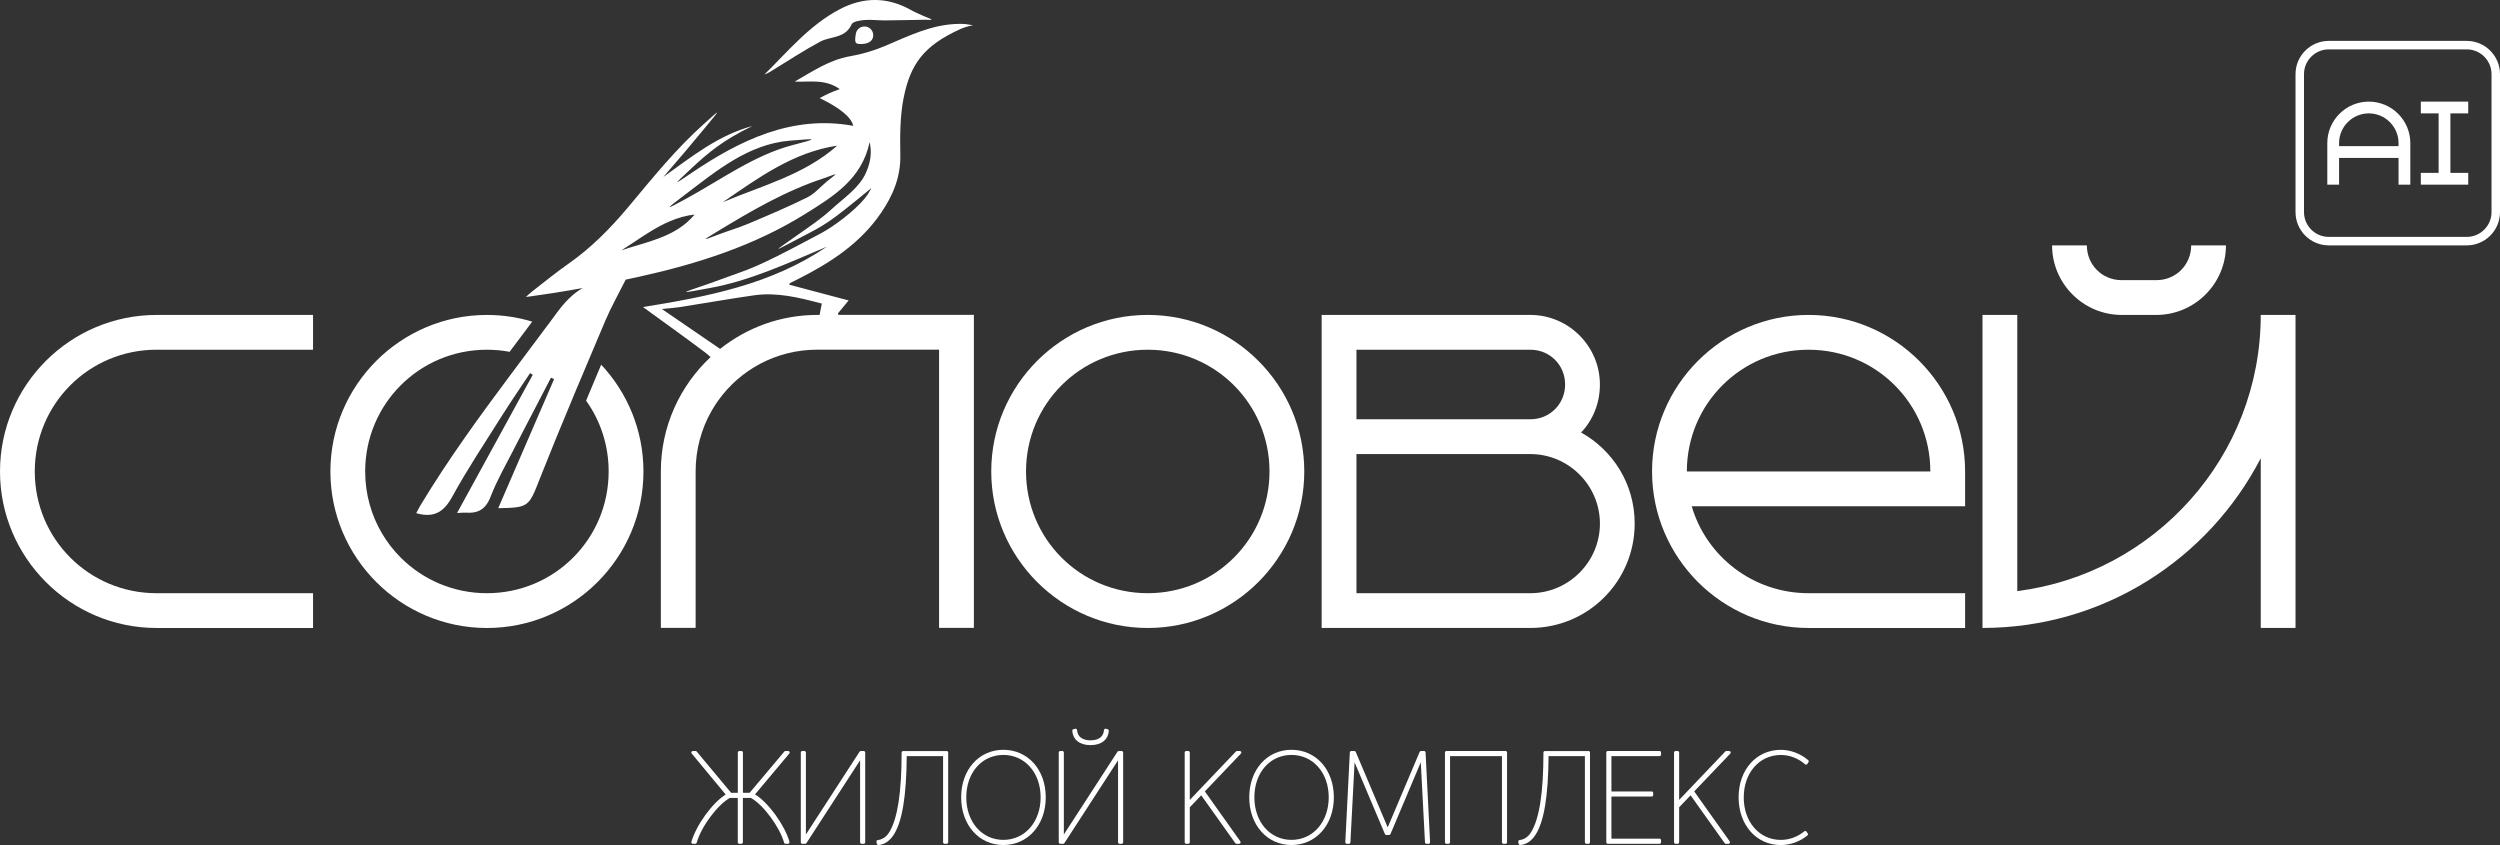
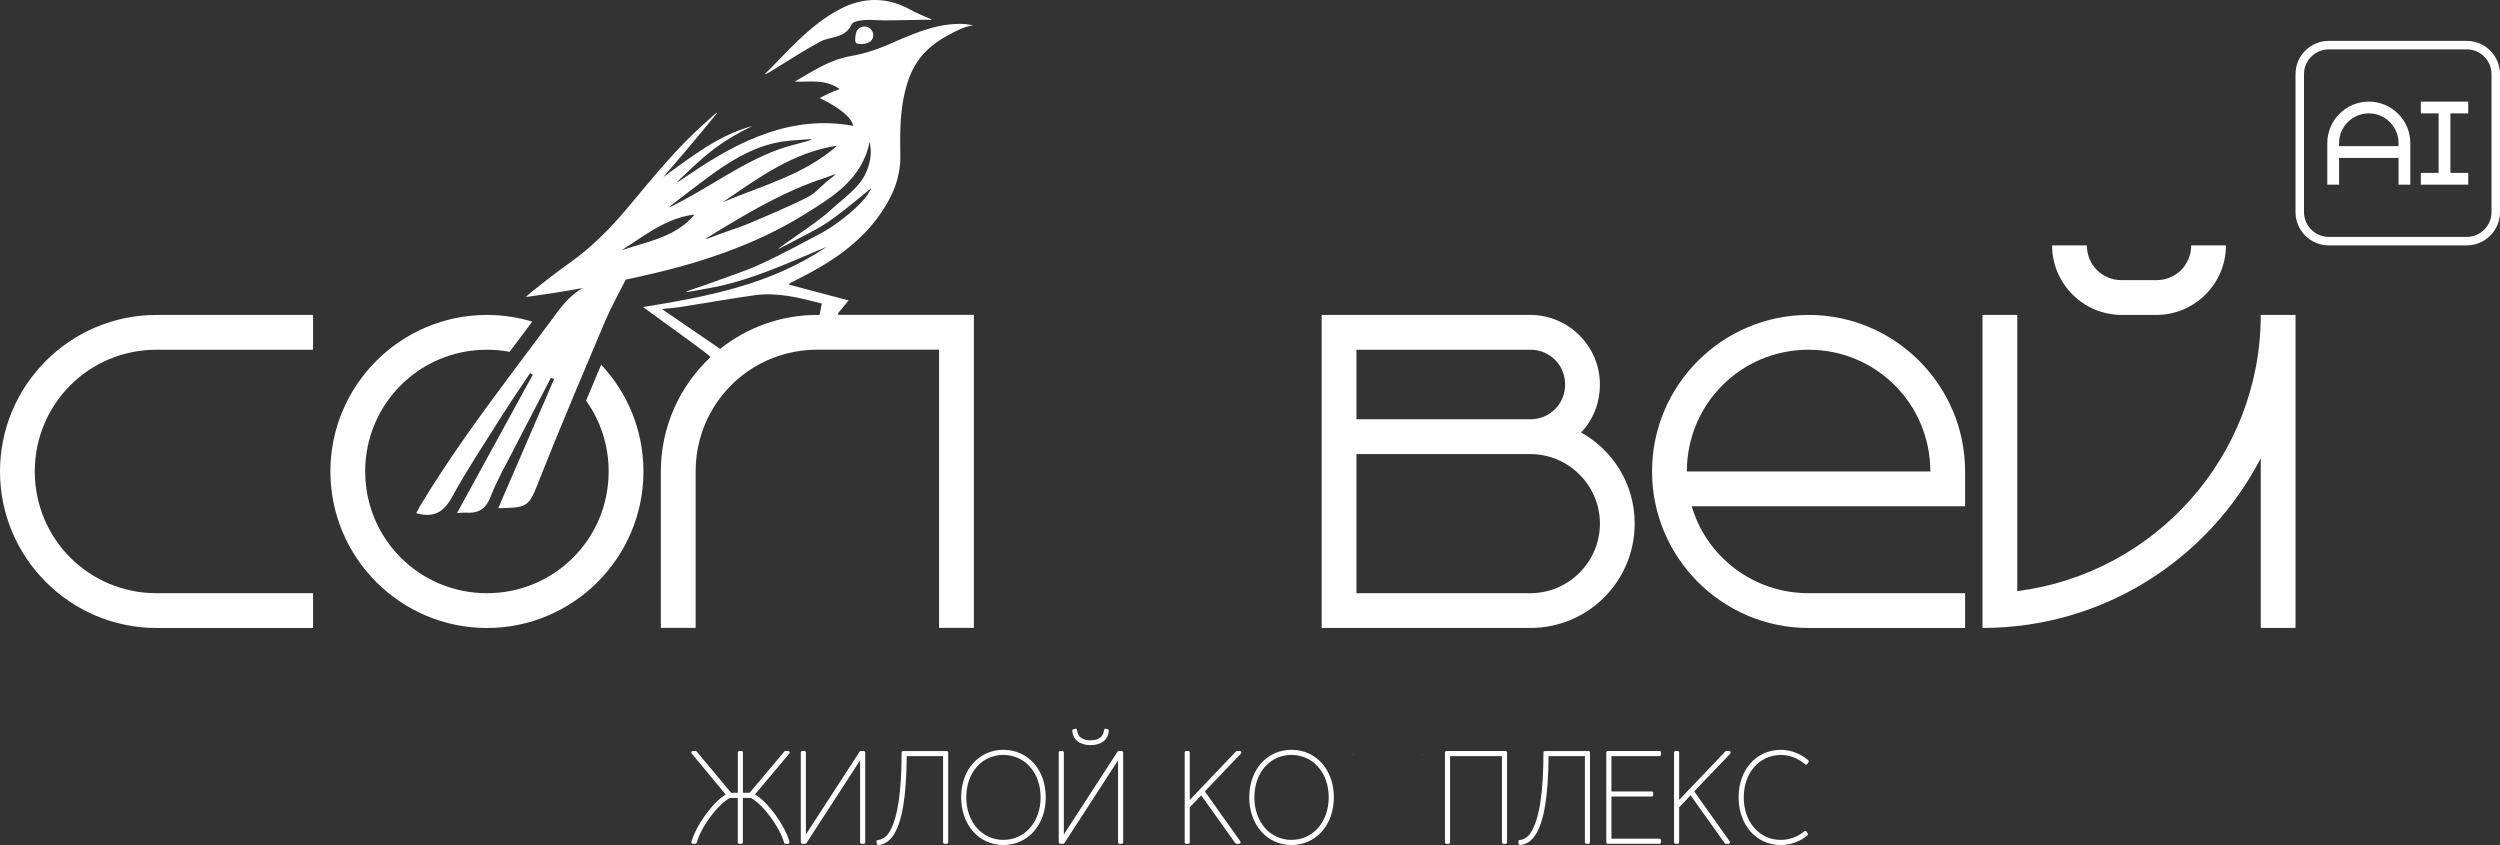
<svg xmlns="http://www.w3.org/2000/svg" id="_Слой_1" data-name="Слой 1" viewBox="0 0 1000 338.01">
  <rect x="0" y="0" width="1000" height="338.01" fill="#333333" stroke="none" />
  <defs>
    <style> .cls-1 { fill: #fff; } </style>
  </defs>
  <g>
    <path class="cls-1" d="M315.77,336.75c.05.18.01.37-.1.53-.12.14-.29.24-.48.24h-.97c-.27,0-.51-.18-.58-.45-1.86-6.44-8.27-15.08-13.27-17.91h-3.22v17.75c0,.33-.28.6-.6.6h-.84c-.34,0-.6-.28-.6-.6v-17.75h-3.16c-5.01,2.82-11.43,11.46-13.27,17.91-.07.27-.31.45-.58.45h-.97c-.19,0-.37-.1-.48-.24-.12-.16-.16-.35-.1-.53,1.97-6.78,8.37-15.57,13.72-18.95l-13.61-16.41c-.14-.18-.18-.42-.08-.64.11-.21.31-.35.56-.35h1.09c.18,0,.35.08.46.22l13.76,16.5h2.68v-16.11c0-.33.27-.6.6-.6h.84c.33,0,.6.28.6.6v16.11h2.68l13.88-16.5c.11-.13.28-.22.46-.22h1.09c.23,0,.45.14.54.35.1.22.07.47-.08.64l-13.72,16.35c5.38,3.38,11.81,12.18,13.78,19.01Z" />
    <path class="cls-1" d="M346.08,301.01v35.91c0,.33-.28.6-.6.6h-.84c-.34,0-.6-.28-.6-.6v-32.79l-21.46,33.11c-.12.17-.3.28-.51.28h-1.15c-.34,0-.6-.28-.6-.6v-35.91c0-.33.27-.6.6-.6h.84c.33,0,.6.28.6.6v32.78l21.46-33.1c.11-.17.3-.28.51-.28h1.15c.33,0,.6.28.6.6Z" />
    <path class="cls-1" d="M379.27,301.01v35.91c0,.33-.28.6-.6.6h-.84c-.34,0-.6-.28-.6-.6v-34.46h-14.54c-.11,15.95-1.81,26.25-5.22,31.47-1.63,2.5-3.67,3.87-6.07,4.07-.02,0-.04.01-.05.01-.28,0-.53-.19-.59-.47l-.18-.78c-.04-.17,0-.35.1-.48.1-.14.25-.23.42-.25,1.96-.24,3.54-1.34,4.68-3.27,1.64-2.73,2.85-6.69,3.66-11.95.81-5.27,1.21-11.84,1.21-19.79,0-.33.27-.6.6-.6h17.44c.33,0,.6.28.6.6Z" />
    <path class="cls-1" d="M401.35,299.92c-9.8,0-16.89,8-16.89,19.01s7.1,19.08,16.89,19.08,16.95-8.02,16.95-19.08-7.13-19.01-16.95-19.01ZM401.35,335.95c-8.6,0-14.84-7.17-14.84-17.03s6.24-16.95,14.84-16.95,14.9,7.13,14.9,16.95-6.28,17.03-14.9,17.03Z" />
    <g>
      <path class="cls-1" d="M443.52,292.31c-.25,3.6-2.98,5.74-7.3,5.74s-7.06-2.15-7.3-5.74c-.02-.29.17-.56.46-.63l.72-.18c.17-.05.35-.01.49.1.14.11.24.28.25.45.14,2.59,2.11,4.08,5.37,4.08s5.21-1.48,5.37-4.08c.01-.17.1-.34.24-.45.14-.11.34-.14.51-.1l.72.18c.28.07.47.34.46.63Z" />
      <path class="cls-1" d="M449.26,301.01v35.91c0,.33-.28.6-.6.6h-.84c-.34,0-.6-.28-.6-.6v-32.79l-21.46,33.11c-.11.17-.3.28-.51.28h-1.15c-.34,0-.6-.28-.6-.6v-35.91c0-.33.27-.6.6-.6h.84c.33,0,.6.28.6.6v32.78l21.46-33.1c.11-.17.3-.28.51-.28h1.15c.33,0,.6.28.6.6Z" />
    </g>
    <g>
      <path class="cls-1" d="M475.09,322.03h-.01s0,.02,0,.02l.02-.02h-.01Z" />
      <path class="cls-1" d="M496.51,300.78c-.1-.23-.31-.37-.56-.37h-1.15c-.17,0-.33.07-.43.19l-18.45,19.36v-18.95c0-.33-.28-.6-.6-.6h-.84c-.34,0-.6.28-.6.6v35.91c0,.33.27.6.6.6h.84c.33,0,.6-.28.6-.6v-14.01l4.57-4.78,13.64,19.14c.11.16.3.25.49.25h1.03c.23,0,.43-.13.53-.34.11-.19.08-.43-.04-.62l-14.2-20,14.44-15.14c.17-.18.22-.43.12-.65ZM475.08,322.05v-.04h.01s0,.01.01.01l-.02.02Z" />
    </g>
    <path class="cls-1" d="M516.59,299.92c-9.79,0-16.89,8-16.89,19.01s7.11,19.08,16.89,19.08,16.95-8.02,16.95-19.08-7.13-19.01-16.95-19.01ZM516.59,335.95c-8.6,0-14.84-7.17-14.84-17.03s6.24-16.95,14.84-16.95,14.9,7.13,14.9,16.95-6.28,17.03-14.9,17.03Z" />
    <g>
      <path class="cls-1" d="M569.05,301.61l-.25.06s.06.01.1.01c.06.01.12.04.17.06v-.13ZM541.12,301.61v.13s.11-.05.17-.06c.04,0,.06-.01.1-.01l-.02-.06h-.24Z" />
-       <path class="cls-1" d="M570.23,300.98c-.01-.33-.28-.58-.6-.58h-1.21c-.24,0-.46.14-.56.37l-12.78,30.18-12.78-30.18c-.1-.23-.31-.37-.56-.37h-1.21c-.33,0-.59.25-.6.58l-1.81,35.9c-.01.17.05.33.17.45.11.12.27.19.43.19h.84c.31,0,.58-.25.6-.58l1.67-32.02,12.14,28.72c.1.22.31.36.56.36h1.09c.24,0,.46-.14.56-.36l12.13-28.72,1.68,32.02c.01.33.28.58.6.58h.84c.17,0,.33-.07.43-.19.12-.12.18-.28.17-.45l-1.81-35.9ZM569.05,301.61v.13s-.1-.05-.16-.06c-.04,0-.07-.01-.1-.01l.25-.06ZM541.28,301.68c-.06.01-.12.04-.17.06v-.13h.24l.02.06s-.06.01-.1.01Z" />
    </g>
    <path class="cls-1" d="M602.82,301.01v35.91c0,.33-.27.6-.6.6h-.84c-.34,0-.6-.28-.6-.6v-34.46h-20.76v34.46c0,.33-.27.6-.6.6h-.84c-.34,0-.6-.28-.6-.6v-35.91c0-.33.27-.6.6-.6h23.65c.34,0,.6.28.6.6Z" />
    <path class="cls-1" d="M636,301.01v35.91c0,.33-.27.6-.6.6h-.84c-.34,0-.6-.28-.6-.6v-34.46h-14.54c-.1,15.95-1.81,26.25-5.22,31.47-1.63,2.5-3.67,3.87-6.07,4.07-.01,0-.04.01-.05.01-.28,0-.53-.19-.59-.47l-.18-.78c-.04-.17,0-.35.1-.48.1-.14.25-.23.42-.25,1.96-.24,3.54-1.34,4.68-3.27,1.63-2.73,2.85-6.69,3.66-11.95.81-5.27,1.21-11.84,1.21-19.79,0-.33.27-.6.6-.6h17.44c.34,0,.6.28.6.6Z" />
    <path class="cls-1" d="M644.57,302.46v14.12h16.11c.34,0,.6.28.6.6v.84c0,.34-.27.6-.6.6h-16.11v16.85h19.25c.34,0,.6.27.6.6v.84c0,.33-.27.6-.6.6h-20.7c-.34,0-.6-.28-.6-.6v-35.91c0-.33.27-.6.6-.6h20.7c.34,0,.6.28.6.6v.84c0,.34-.27.6-.6.6h-19.25Z" />
    <g>
      <path class="cls-1" d="M670.83,322.03h-.01s0,.02,0,.02l.02-.02h-.01Z" />
      <path class="cls-1" d="M692.25,300.78c-.1-.23-.31-.37-.56-.37h-1.15c-.17,0-.33.07-.43.19l-18.45,19.36v-18.95c0-.33-.28-.6-.6-.6h-.84c-.34,0-.6.28-.6.6v35.91c0,.33.27.6.6.6h.84c.33,0,.6-.28.6-.6v-14.01l4.57-4.78,13.64,19.14c.12.16.3.25.49.25h1.03c.23,0,.43-.13.53-.34.11-.19.1-.43-.04-.62l-14.2-20,14.45-15.14c.17-.18.22-.43.12-.65ZM670.82,322.05v-.04h.01s.01.01.01.01l-.02.02Z" />
    </g>
    <path class="cls-1" d="M697.49,318.93c0,9.86,6.24,17.03,14.84,17.03,3.37,0,6.79-1.25,9.39-3.43.13-.11.3-.16.47-.13.17.02.33.12.42.27l.48.72c.17.25.11.6-.13.8-3.05,2.46-6.83,3.83-10.63,3.83-9.79,0-16.89-8.02-16.89-19.08s7.11-19.01,16.89-19.01c3.86,0,7.86,1.51,10.95,4.13.24.21.29.54.12.8l-.48.72c-.1.14-.25.24-.43.27-.17.02-.34-.04-.47-.14-2.67-2.37-6.19-3.72-9.68-3.72-8.6,0-14.84,7.13-14.84,16.95Z" />
  </g>
  <g>
    <g>
      <path class="cls-1" d="M62.61,139.89h62.61v-13.91h-62.61C28.1,125.97,0,154.08,0,188.58s28.1,62.61,62.61,62.61h62.61v-13.91h-62.61c-26.99,0-48.7-21.7-48.7-48.7s21.7-48.69,48.7-48.69Z" />
      <path class="cls-1" d="M240.48,145.86c-.22.54-.45,1.07-.68,1.61-.7,1.67-1.41,3.33-2.1,5-.94,2.24-1.88,4.48-2.8,6.7-.15.36-.31.73-.46,1.09,5.69,7.97,9.02,17.74,9.02,28.32,0,26.99-21.7,48.7-48.69,48.7-13.5,0-25.68-5.43-34.48-14.24-2.86-2.86-5.37-6.09-7.45-9.6-4.31-7.27-6.77-15.76-6.77-24.86,0-26.99,21.7-48.69,48.7-48.69,3.1,0,6.13.28,9.07.84.37-.5.75-1,1.12-1.5.07-.1.14-.19.22-.29,2.57-3.43,5.14-6.86,7.71-10.29-5.74-1.74-11.82-2.67-18.12-2.67-34.51,0-62.61,28.1-62.61,62.61s28.1,62.61,62.61,62.61,62.61-28.1,62.61-62.61c0-16.49-6.42-31.52-16.9-42.72Z" />
      <path class="cls-1" d="M335.39,125.97c-.08-.2-.16-.39-.24-.59.96-1.17,1.93-2.34,3.36-4.05.29-.36.61-.75.95-1.16-.02-.01-.04-.01-.07-.02-.63-.16-1.24-.33-1.85-.48-7.67-2.04-14.75-3.91-21.85-5.79.18-.38.22-.59.31-.64,1.16-.59,2.32-1.16,3.49-1.75,12.82-6.48,24.67-14.2,32.95-26.36,4.75-6.97,7.86-14.33,7.69-23.09-.14-7.65-.15-15.52,1.34-22.98,2.73-13.57,8.16-20.85,22.66-27.43,1.04-.47,2.91-1.14,5.08-1.53-2.32-.42-3.33-.56-5.37-.55-10.88.07-20.15,4.73-29.76,8.8-4.49,1.9-9.26,3.33-14.05,4.15-8.36,1.46-15.07,6.1-22.17,10.14,6.02.25,12.15-1.17,18.05,3-1.7.65-2.89,1.05-4.03,1.56-1.27.57-2.49,1.26-4.01,2.03q12.3,5.98,13.43,11.11c-24.57-4.51-45.48,5.9-64.59,18.77-7.73,5.21-7.41,5.07-.61-1.33,7.36-6.93,13.46-11.88,24.88-17.38-13.68,3.66-24.39,12.34-35.64,20.39,5.8-6.68,11.55-13.44,17.16-20.28,5.66-6.9,6.2-7.35-1.03-.86-10.99,9.85-20.36,21.41-29.79,32.73-7.32,8.76-15.13,16.74-24.5,23.26-4.87,3.41-9.48,7.2-14.2,10.84-.48.37-.92.76-1.37,1.16-.42.38-.85.78-1.27,1.15.76-.1,1.51-.2,2.27-.3,2.96-.4,5.9-.83,8.82-1.3,3.9-.61,7.77-1.27,11.63-1.97-3.79,2.16-7.03,5.46-10.16,9.68-.53.72-1.06,1.43-1.59,2.15-.2.26-.39.51-.57.77-.03.05-.07.09-.1.13l-1.45,1.96-.59.78c-2.88,3.87-5.78,7.73-8.67,11.59-.62.82-1.24,1.65-1.85,2.48l-.16.2c-.57.78-1.16,1.55-1.73,2.33-.6.8-1.19,1.6-1.8,2.41-12.65,16.93-25.07,34.03-36.04,52.16-.68,1.14-1.28,2.33-1.86,3.41,2.08.6,3.89.8,5.5.65,3.87-.38,6.51-2.88,8.86-7.15,5.97-10.92,12.89-21.32,19.53-31.86,1.19-1.9,2.41-3.77,3.64-5.65.88-1.34,1.78-2.68,2.67-4.01.67-1.02,1.34-2.04,2.03-3.05.76-1.13,1.51-2.24,2.27-3.38.25-.38.5-.76.75-1.14.1-.14.2-.28.29-.42.36.22.73.42,1.09.64-.2.35-.38.68-.56,1.02-.28.52-.55,1.03-.85,1.54-.76,1.4-1.52,2.8-2.3,4.19-.67,1.24-1.35,2.47-2.03,3.71-8.12,14.83-16.26,29.69-24.55,44.84,1.78-.08,2.79-.21,3.79-.14,3.47.24,5.93-.67,7.73-2.93.75-.94,1.39-2.12,1.93-3.54.11-.26.21-.53.31-.79,2.3-5.77,5.41-11.24,8.25-16.78,1.32-2.58,2.66-5.15,3.99-7.72.91-1.77,1.83-3.53,2.75-5.3,1.11-2.14,2.22-4.28,3.34-6.41.59-1.15,1.19-2.29,1.79-3.44,1.22-2.35,2.46-4.72,3.67-7.08.13.07.26.12.39.18.28.13.56.27.86.4-1.27,2.93-2.55,5.86-3.8,8.8-.68,1.56-1.35,3.11-2.03,4.67-1.26,2.92-2.53,5.83-3.79,8.77-1.14,2.63-2.29,5.3-3.44,7.95-3.07,7.08-6.15,14.21-9.27,21.41.49-.01.95-.01,1.39-.01,1.07-.01,2.04-.03,2.91-.08,1.51-.07,2.75-.18,3.79-.38,4.49-.89,5.43-3.41,8.26-10.6.42-1.08.85-2.16,1.28-3.22,1.9-4.8,3.84-9.59,5.79-14.37,2.12-5.18,4.26-10.35,6.43-15.51.49-1.18.99-2.36,1.47-3.56.17-.39.35-.8.51-1.19.5-1.18,1-2.36,1.5-3.54.67-1.63,1.37-3.25,2.05-4.87.57-1.35,1.15-2.71,1.72-4.08,1.9-4.51,3.8-9.01,5.71-13.52,2.32-5.47,5.28-10.69,8.18-16.48.3-.07.61-.12.91-.18,1.42-.3,2.84-.61,4.26-.92,23.47-5.18,46.26-12.42,66.84-25.29,11.01-6.88,22.45-13.81,25.56-28.62.58,2.75,1.02,6.66-1.43,12.19-2.74,6.2-8.98,10.23-13.96,14.81-4.09,3.75-8.77,6.87-13.32,10.08-10.91,7.69-10.09,6.91.87,1.21,10.32-5.36,11.36-5.74,28.54-19.91-.53.86-.91,2.06-2.87,4.41-3.98,4.77-11.99,10.88-17.31,13.7-13.55,7.18-24.12,12.89-32.83,15.82-2.67.9-8.45,3.13-12.28,4.44-12.35,4.21-11.37,3.79.6,1.65,15.76-2.83,30.59-9.66,46.89-16.56-22.6,15.32-48.02,19.98-73.54,24.16,8.66,6.32,16.8,12.1,24.78,18.11.99.75,1.72,1.37,2.22,1.91-12.23,11.44-19.88,27.7-19.88,45.71v62.6h13.91v-62.6c0-8.81,2.32-17.07,6.37-24.18.49-.87,1.01-1.7,1.55-2.54.35-.52.7-1.05,1.07-1.56,8.8-12.38,23.27-20.41,39.7-20.41h48.69v111.29h13.92v-125.21h-54.16ZM316.01,56.26c11.72-.97,10.91-.82.93,1.81-15.3,4.04-28.52,13.8-42.42,21.38-8.86,4.83-8.58,4.55-.73-1.41,12.7-9.63,25.53-20.4,42.21-21.78ZM263.26,95.44c-4.79,1.8-9.85,3.04-14.7,4.7,3.58-2.25,7.05-4.7,10.62-6.93,5.69-3.57,11.65-6.59,18.68-7.4-4.06,4.86-9.16,7.6-14.6,9.63ZM322.98,78.92c-7.75,3.85-15.74,7.22-23.72,10.59-4.08,1.72-8.37,2.92-12.49,4.53-6.4,2.5-5.37,1.93-.55-1.01,13.92-8.48,27.9-16.69,43.47-21.78,6.31-2.29,5.29-2.15,1.06,1.34-2.58,2.13-4.86,4.88-7.77,6.32ZM289.12,80.88c14.18-9.72,28.11-19.96,45.78-22.63-13.21,11.7-30.07,15.98-45.78,22.63ZM328.54,122.4c-.03.14-.07.29-.09.43-.21,1.07-.4,2.09-.61,3.14h-.91c-14.68,0-28.19,5.08-38.89,13.59-7.51-5.14-15.09-10.33-23.28-15.95,3.26-.35,5.59-.51,7.88-.88,9.69-1.52,19.36-3.24,29.06-4.62,9.17-1.28,17.94.92,26.92,3.3.03.01.07.02.1.02-.05.33-.12.65-.17.95Z" />
-       <path class="cls-1" d="M459.1,125.97c-34.5,0-62.6,28.1-62.6,62.61s28.1,62.61,62.6,62.61,62.61-28.1,62.61-62.61-28.1-62.61-62.61-62.61ZM459.1,237.28c-26.99,0-48.69-21.7-48.69-48.7s21.7-48.69,48.69-48.69,48.7,21.7,48.7,48.69-21.7,48.7-48.7,48.7Z" />
      <path class="cls-1" d="M632.45,173c4.73-5.01,7.51-11.68,7.51-19.2,0-15.31-12.52-27.83-27.83-27.83h-83.47v125.21h83.47c23.09,0,41.74-18.64,41.74-41.74,0-15.86-8.62-29.22-21.42-36.45ZM542.58,139.89h69.56c7.79,0,13.91,6.12,13.91,13.91s-6.12,13.91-13.91,13.91h-69.56v-27.82ZM612.14,237.28h-69.56v-55.65h69.56c15.31,0,27.83,12.52,27.83,27.82s-12.52,27.83-27.83,27.83Z" />
      <path class="cls-1" d="M786.04,188.58c0-34.5-28.1-62.61-62.61-62.61s-62.61,28.1-62.61,62.61,28.1,62.61,62.61,62.61h62.61v-13.91h-62.61c-22.26,0-40.9-14.75-46.74-34.78h109.35v-13.91ZM674.74,188.58c0-26.99,21.7-48.69,48.69-48.69s48.7,21.7,48.7,48.69h-97.39Z" />
      <path class="cls-1" d="M876.47,98.15c0,7.79-6.12,13.91-13.91,13.91h-13.91c-7.79,0-13.91-6.12-13.91-13.91h-13.91c0,15.31,12.52,27.82,27.82,27.82h13.91c15.3,0,27.82-12.52,27.82-27.82h-13.91ZM904.3,125.97c0,56.77-42.58,103.51-97.39,110.47v-110.47h-13.91v125.21c48.42,0,90.43-27.55,111.3-67.89v67.89h13.91v-125.21h-13.91Z" />
      <path class="cls-1" d="M369.73,7.9c-5.24.09-10.49.23-15.73.26-2.74.02-5.51-.37-8.22-.15-1.81.15-4.63.59-5.14,1.72-2.55,5.74-8.41,4.7-12.61,6.95-6.36,3.42-12.42,7.4-18.59,11.17-1.16.71-2.26,1.5-3.64,1.93,9.53-9.4,18.13-19.87,30.27-26.17,9.39-4.87,18.88-4.88,28.24.36,1.75.98,3.62,1.73,5.44,2.58,4.08,1.58,3.58,1.44,0,1.34Z" />
      <path class="cls-1" d="M349.26,14.6c-.28,1.92-1.99,2.79-3.98,2.96-3.49.3-3.47-.51-2.96-3.98.28-1.92,2.06-3.24,3.98-2.96,1.92.28,3.24,2.06,2.96,3.98Z" />
    </g>
    <g>
      <g>
        <path class="cls-1" d="M947.52,40.65c-9.15,0-16.6,7.45-16.6,16.6v16.61h4.71v-10.69h23.79v10.69h4.71v-16.61c0-9.15-7.45-16.6-16.6-16.6ZM947.52,45.35c6.56,0,11.9,5.34,11.9,11.9v1.21h-23.79v-1.21c0-6.56,5.34-11.9,11.9-11.9Z" />
        <polygon class="cls-1" points="980.16 45.35 980.16 69.15 987.29 69.15 987.29 73.86 968.33 73.86 968.33 69.15 975.45 69.15 975.45 45.35 968.33 45.35 968.33 40.65 987.29 40.65 987.29 45.35 980.16 45.35" />
      </g>
      <path class="cls-1" d="M986.7,98.15h-55.19c-7.34,0-13.3-5.97-13.3-13.3V29.66c0-7.34,5.97-13.3,13.3-13.3h55.19c7.34,0,13.3,5.97,13.3,13.3v55.19c0,7.34-5.97,13.3-13.3,13.3ZM931.51,19.75c-5.46,0-9.91,4.44-9.91,9.91v55.19c0,5.46,4.44,9.91,9.91,9.91h55.19c5.46,0,9.91-4.44,9.91-9.91V29.66c0-5.46-4.44-9.91-9.91-9.91h-55.19Z" />
    </g>
  </g>
</svg>